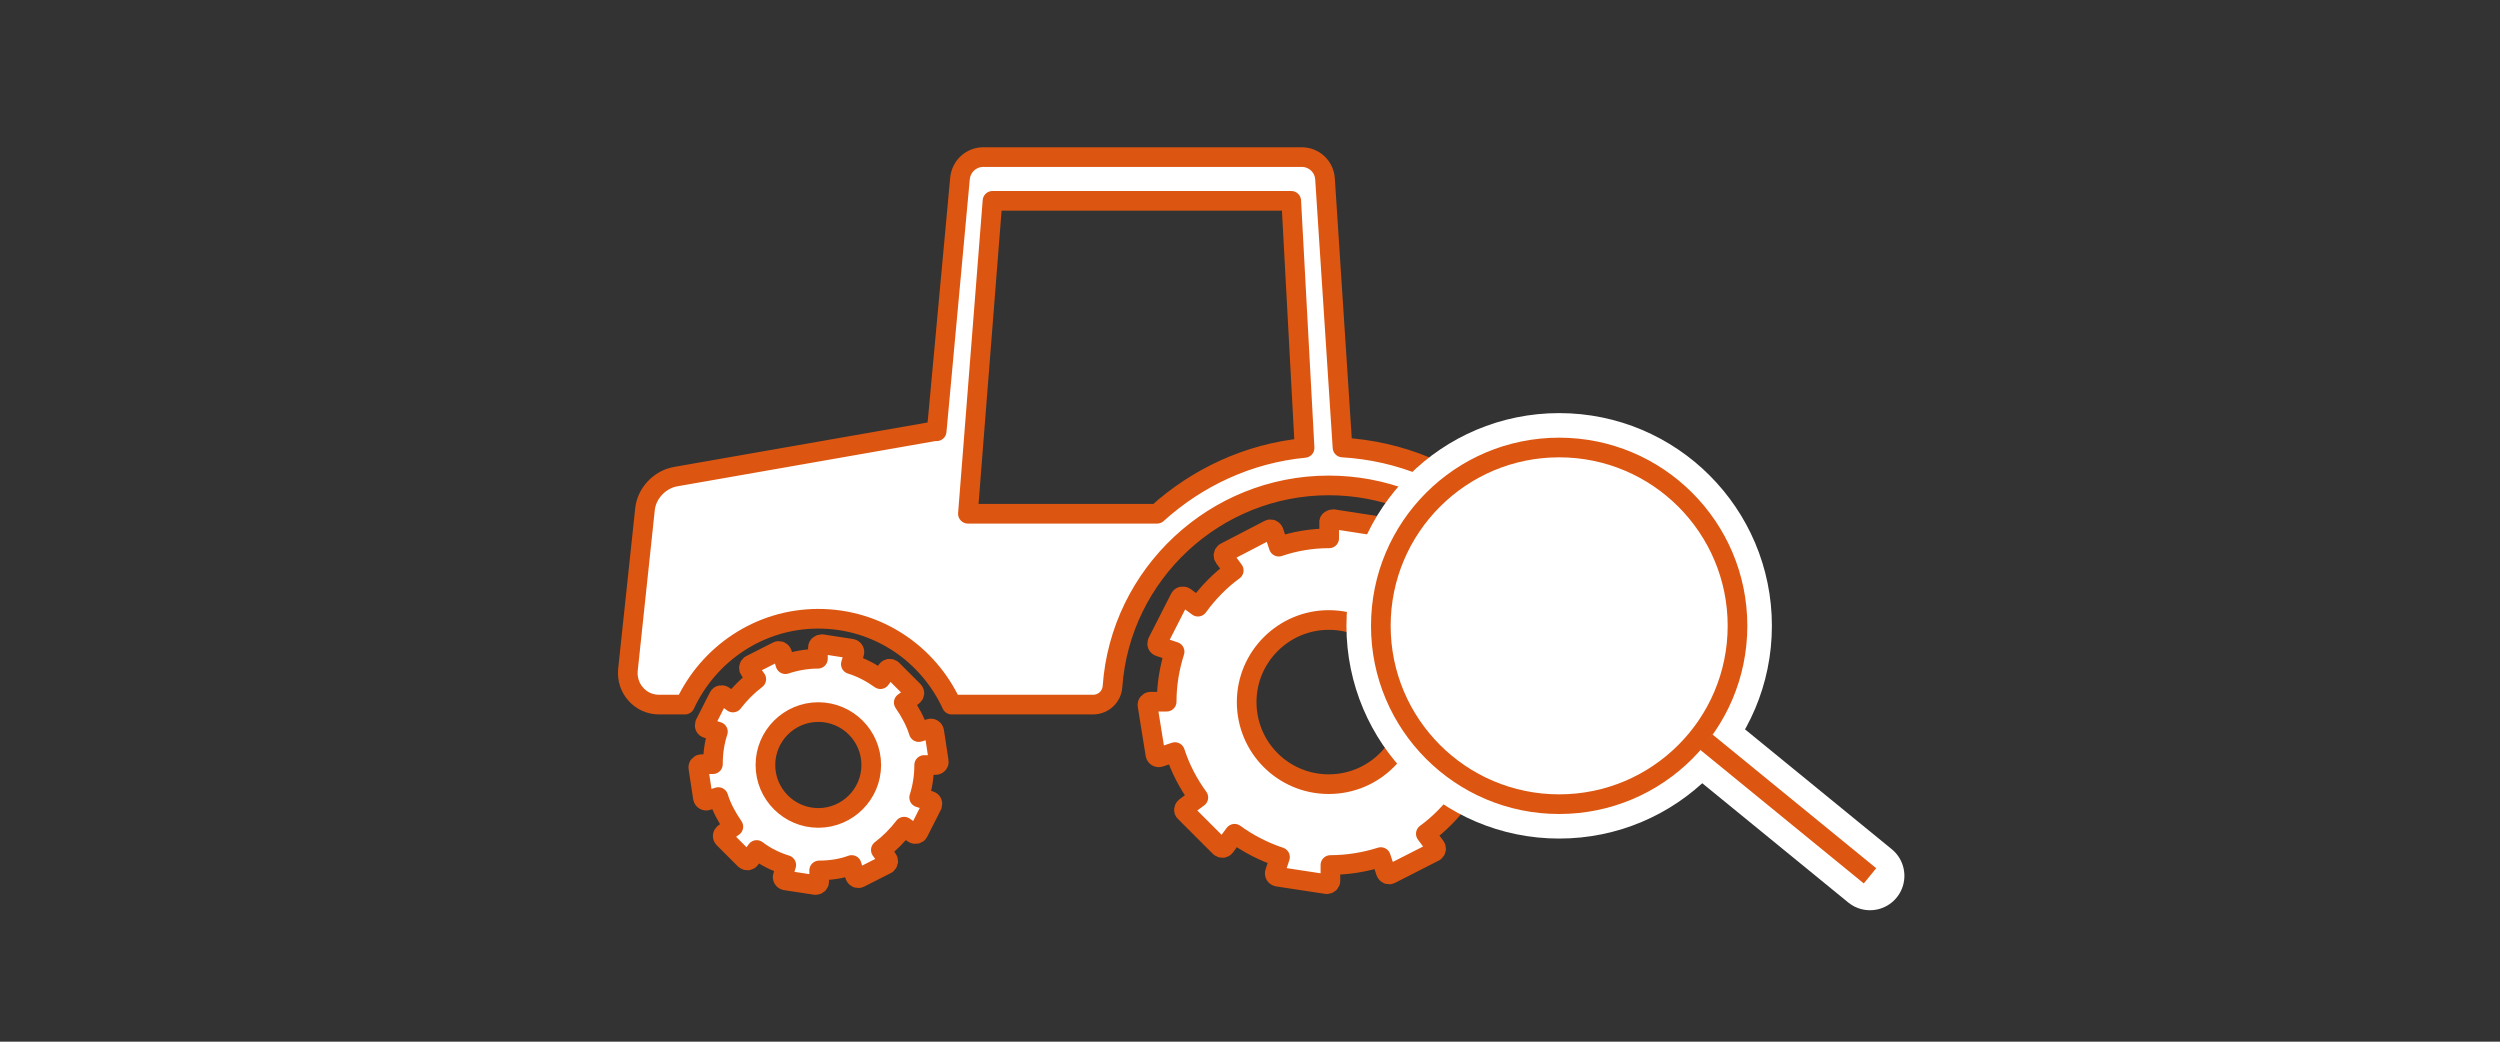
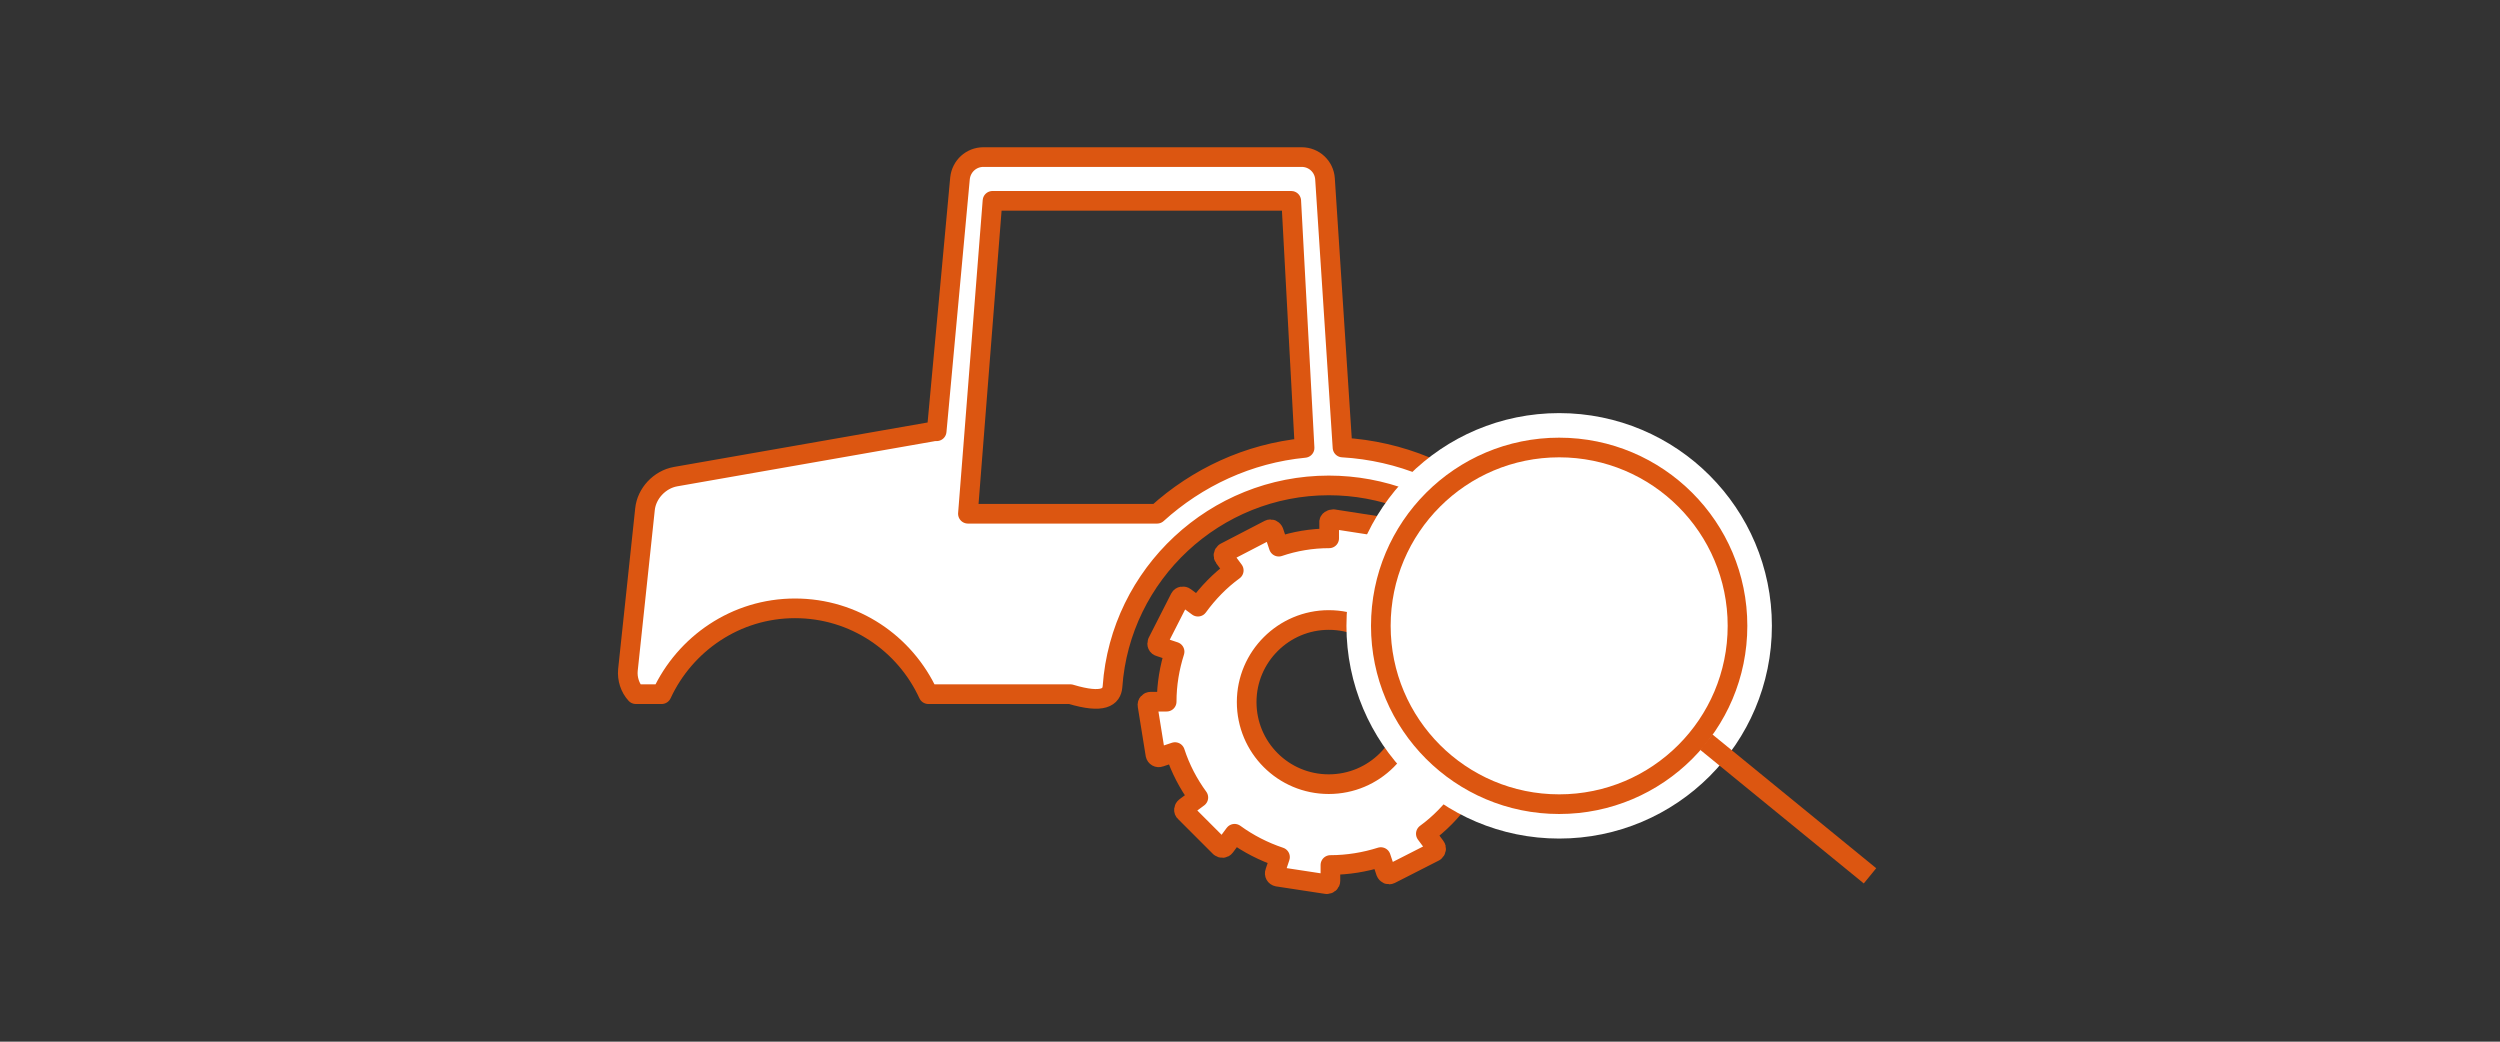
<svg xmlns="http://www.w3.org/2000/svg" version="1.1" id="レイヤー_1" x="0px" y="0px" width="600px" height="250px" viewBox="0 0 600 250" style="enable-background:new 0 0 600 250;" xml:space="preserve">
  <rect x="0" y="0" width="600" height="250" fill="#333333" stroke="none" />
  <style type="text/css">
	.st0{fill:#FFFFFF;stroke:#DC5611;stroke-width:4.717;stroke-linecap:round;stroke-linejoin:round;stroke-miterlimit:10;}
	.st1{fill:none;stroke:#FFFFFF;stroke-width:16.509;stroke-linecap:round;stroke-linejoin:round;}
	.st2{fill:#FFFFFF;stroke:#DC5611;stroke-width:4.717;stroke-miterlimit:10;}
</style>
  <g>
-     <path class="st0" d="M267,164.8c1.9-27.1,24.7-48.3,51.9-48.3c12.8,0,25.1,4.7,34.6,13.2c1.9,1.7,4.7,1.5,6.4-0.2   c0,0,0.1-0.1,0.1-0.1c1.7-1.9,1.5-4.8-0.4-6.5c-10.4-9.3-23.6-14.7-37.4-15.5L318,42.9c-0.2-2.9-2.6-5.2-5.6-5.2H236   c-2.9,0-5.3,2.2-5.6,5.1l-5.6,60.7c-0.4,0-0.7,0-1.1,0.1l-61.6,10.8c-3.8,0.7-6.9,4-7.3,7.8l-4.1,38.6c-0.2,2.1,0.5,4.3,1.9,5.8   c1.4,1.6,3.4,2.5,5.6,2.5h6.2c5.6-12.1,17.8-20.6,32-20.6c14.2,0,26.4,8.4,32,20.6h33.2c0.2,0,0.9,0,0.9,0   C264.9,169,266.8,167.2,267,164.8z M309.9,48.2l3.2,59.3c-13.5,1.3-25.8,7.1-35.4,15.8h-45.4l5.9-75.1H309.9z" />
+     <path class="st0" d="M267,164.8c1.9-27.1,24.7-48.3,51.9-48.3c12.8,0,25.1,4.7,34.6,13.2c1.9,1.7,4.7,1.5,6.4-0.2   c0,0,0.1-0.1,0.1-0.1c1.7-1.9,1.5-4.8-0.4-6.5c-10.4-9.3-23.6-14.7-37.4-15.5L318,42.9c-0.2-2.9-2.6-5.2-5.6-5.2H236   c-2.9,0-5.3,2.2-5.6,5.1l-5.6,60.7c-0.4,0-0.7,0-1.1,0.1l-61.6,10.8c-3.8,0.7-6.9,4-7.3,7.8l-4.1,38.6c-0.2,2.1,0.5,4.3,1.9,5.8   h6.2c5.6-12.1,17.8-20.6,32-20.6c14.2,0,26.4,8.4,32,20.6h33.2c0.2,0,0.9,0,0.9,0   C264.9,169,266.8,167.2,267,164.8z M309.9,48.2l3.2,59.3c-13.5,1.3-25.8,7.1-35.4,15.8h-45.4l5.9-75.1H309.9z" />
    <path class="st0" d="M360.9,155.7c-0.1-0.5-0.6-0.8-1.1-0.6l-3.6,1.2c-1.3-4-3.2-7.6-5.6-10.9l3.1-2.3c0.4-0.3,0.5-0.9,0.1-1.2   l-8.4-8.4c-0.4-0.3-0.9-0.3-1.2,0.1l-2.3,3.1c-3.3-2.4-7-4.3-10.9-5.6l1.2-3.6c0.2-0.5-0.1-1-0.6-1.1l-11.6-1.8   c-0.5,0-1.1,0.3-1,0.8l0,3.8c-4.2,0-8.3,0.7-12.1,2l-1.2-3.6c-0.2-0.5-0.7-0.7-1.1-0.5l-10.6,5.5c-0.4,0.3-0.5,0.8-0.2,1.2l2.3,3.1   c-3.3,2.4-6.2,5.4-8.6,8.7l-3.1-2.3c-0.4-0.3-1-0.2-1.2,0.2l-5.4,10.6c-0.2,0.5,0,1,0.5,1.1l3.6,1.2c-1.2,3.8-1.9,7.8-1.9,12h-3.8   c-0.5,0-0.9,0.4-0.8,0.9l1.9,11.8c0.1,0.5,0.6,0.8,1.1,0.6l3.6-1.2c1.3,4,3.2,7.6,5.6,10.9l-3.1,2.3c-0.4,0.3-0.5,0.9-0.1,1.2   l8.4,8.4c0.4,0.3,0.9,0.3,1.2-0.1l2.3-3.1c3.3,2.4,7,4.3,10.9,5.6l-1.2,3.6c-0.2,0.5,0.1,1,0.6,1.1l11.8,1.8c0.5,0,0.9-0.3,0.9-0.8   l0-3.8c4.2,0,8.3-0.7,12.1-1.9l1.2,3.6c0.2,0.5,0.7,0.7,1.1,0.5l10.6-5.4c0.4-0.3,0.5-0.8,0.2-1.2l-2.3-3.1   c3.3-2.4,6.2-5.4,8.6-8.7l3.1,2.3c0.4,0.3,1,0.2,1.2-0.2l5.4-10.6c0.2-0.5,0-1-0.5-1.1l-3.6-1.2c1.2-3.8,1.9-7.8,1.9-12   c0,0,0,0,0-0.1l3.8,0c0.5,0,0.9-0.4,0.8-0.9L360.9,155.7z M318.9,148.8c10.9,0,19.7,8.8,19.7,19.7c0,10.9-8.8,19.7-19.7,19.7   c-10.9,0-19.7-8.8-19.7-19.7C299.2,157.6,308.1,148.8,318.9,148.8z" />
-     <path class="st0" d="M223.1,174.9l-2.6,0.8c-0.8-2.6-2.1-4.9-3.6-7.1l2.2-1.6c0.4-0.3,0.5-0.8,0.1-1.2l-5.1-5.1   c-0.4-0.3-0.9-0.3-1.2,0.1l-1.6,2.2c-2.1-1.5-4.5-2.8-7.1-3.6l0.8-2.6c0.2-0.5-0.1-1-0.6-1.1l-7.1-1.1c-0.5,0-1,0.3-1,0.8l0,2.7   c-2.7,0-5.4,0.5-7.8,1.3l-0.8-2.6c-0.2-0.5-0.7-0.7-1.1-0.5l-6.5,3.3c-0.4,0.3-0.5,0.8-0.2,1.2l1.6,2.2c-2.1,1.6-4,3.5-5.6,5.6   l-2.2-1.6c-0.4-0.3-1-0.2-1.2,0.2l-3.3,6.5c-0.2,0.5,0,1,0.5,1.1l2.6,0.8c-0.8,2.4-1.2,5-1.2,7.8h-2.7c-0.5,0-0.9,0.4-0.8,0.9   l1.1,7.2c0.1,0.5,0.6,0.8,1.1,0.6l2.6-0.8c0.8,2.6,2.1,4.9,3.6,7.1l-2.2,1.6c-0.4,0.3-0.5,0.8-0.1,1.2l5.1,5.1   c0.4,0.3,0.9,0.3,1.2-0.1l1.6-2.2c2.1,1.6,4.5,2.8,7.1,3.6l-0.8,2.6c-0.2,0.5,0.1,1,0.6,1.1l7.2,1.1c0.5,0,0.9-0.3,0.9-0.8l0-2.7   c2.7,0,5.4-0.4,7.8-1.3l0.8,2.6c0.2,0.5,0.7,0.7,1.1,0.5l6.5-3.3c0.4-0.3,0.5-0.8,0.2-1.2l-1.6-2.2c2.1-1.6,4-3.5,5.6-5.6l2.2,1.6   c0.4,0.3,1,0.2,1.2-0.2l3.3-6.5c0.2-0.5,0-1-0.5-1.1l-2.6-0.8c0.8-2.5,1.2-5.1,1.2-7.8c0,0,0,0,0,0l2.7,0c0.5,0,0.9-0.4,0.8-0.9   l-1.1-7.2C224.1,175,223.6,174.7,223.1,174.9z M196.4,196.3c-7,0-12.7-5.7-12.7-12.7s5.7-12.7,12.7-12.7c7,0,12.7,5.7,12.7,12.7   S203.4,196.3,196.4,196.3z" />
  </g>
  <g>
    <g>
      <circle class="st1" cx="374.2" cy="150.2" r="42.8" />
-       <line class="st1" x1="409.5" y1="178.1" x2="448.8" y2="210.2" />
    </g>
    <g>
      <circle class="st2" cx="374.2" cy="150.2" r="42.8" />
      <line class="st2" x1="409.5" y1="178.1" x2="448.8" y2="210.2" />
    </g>
  </g>
</svg>